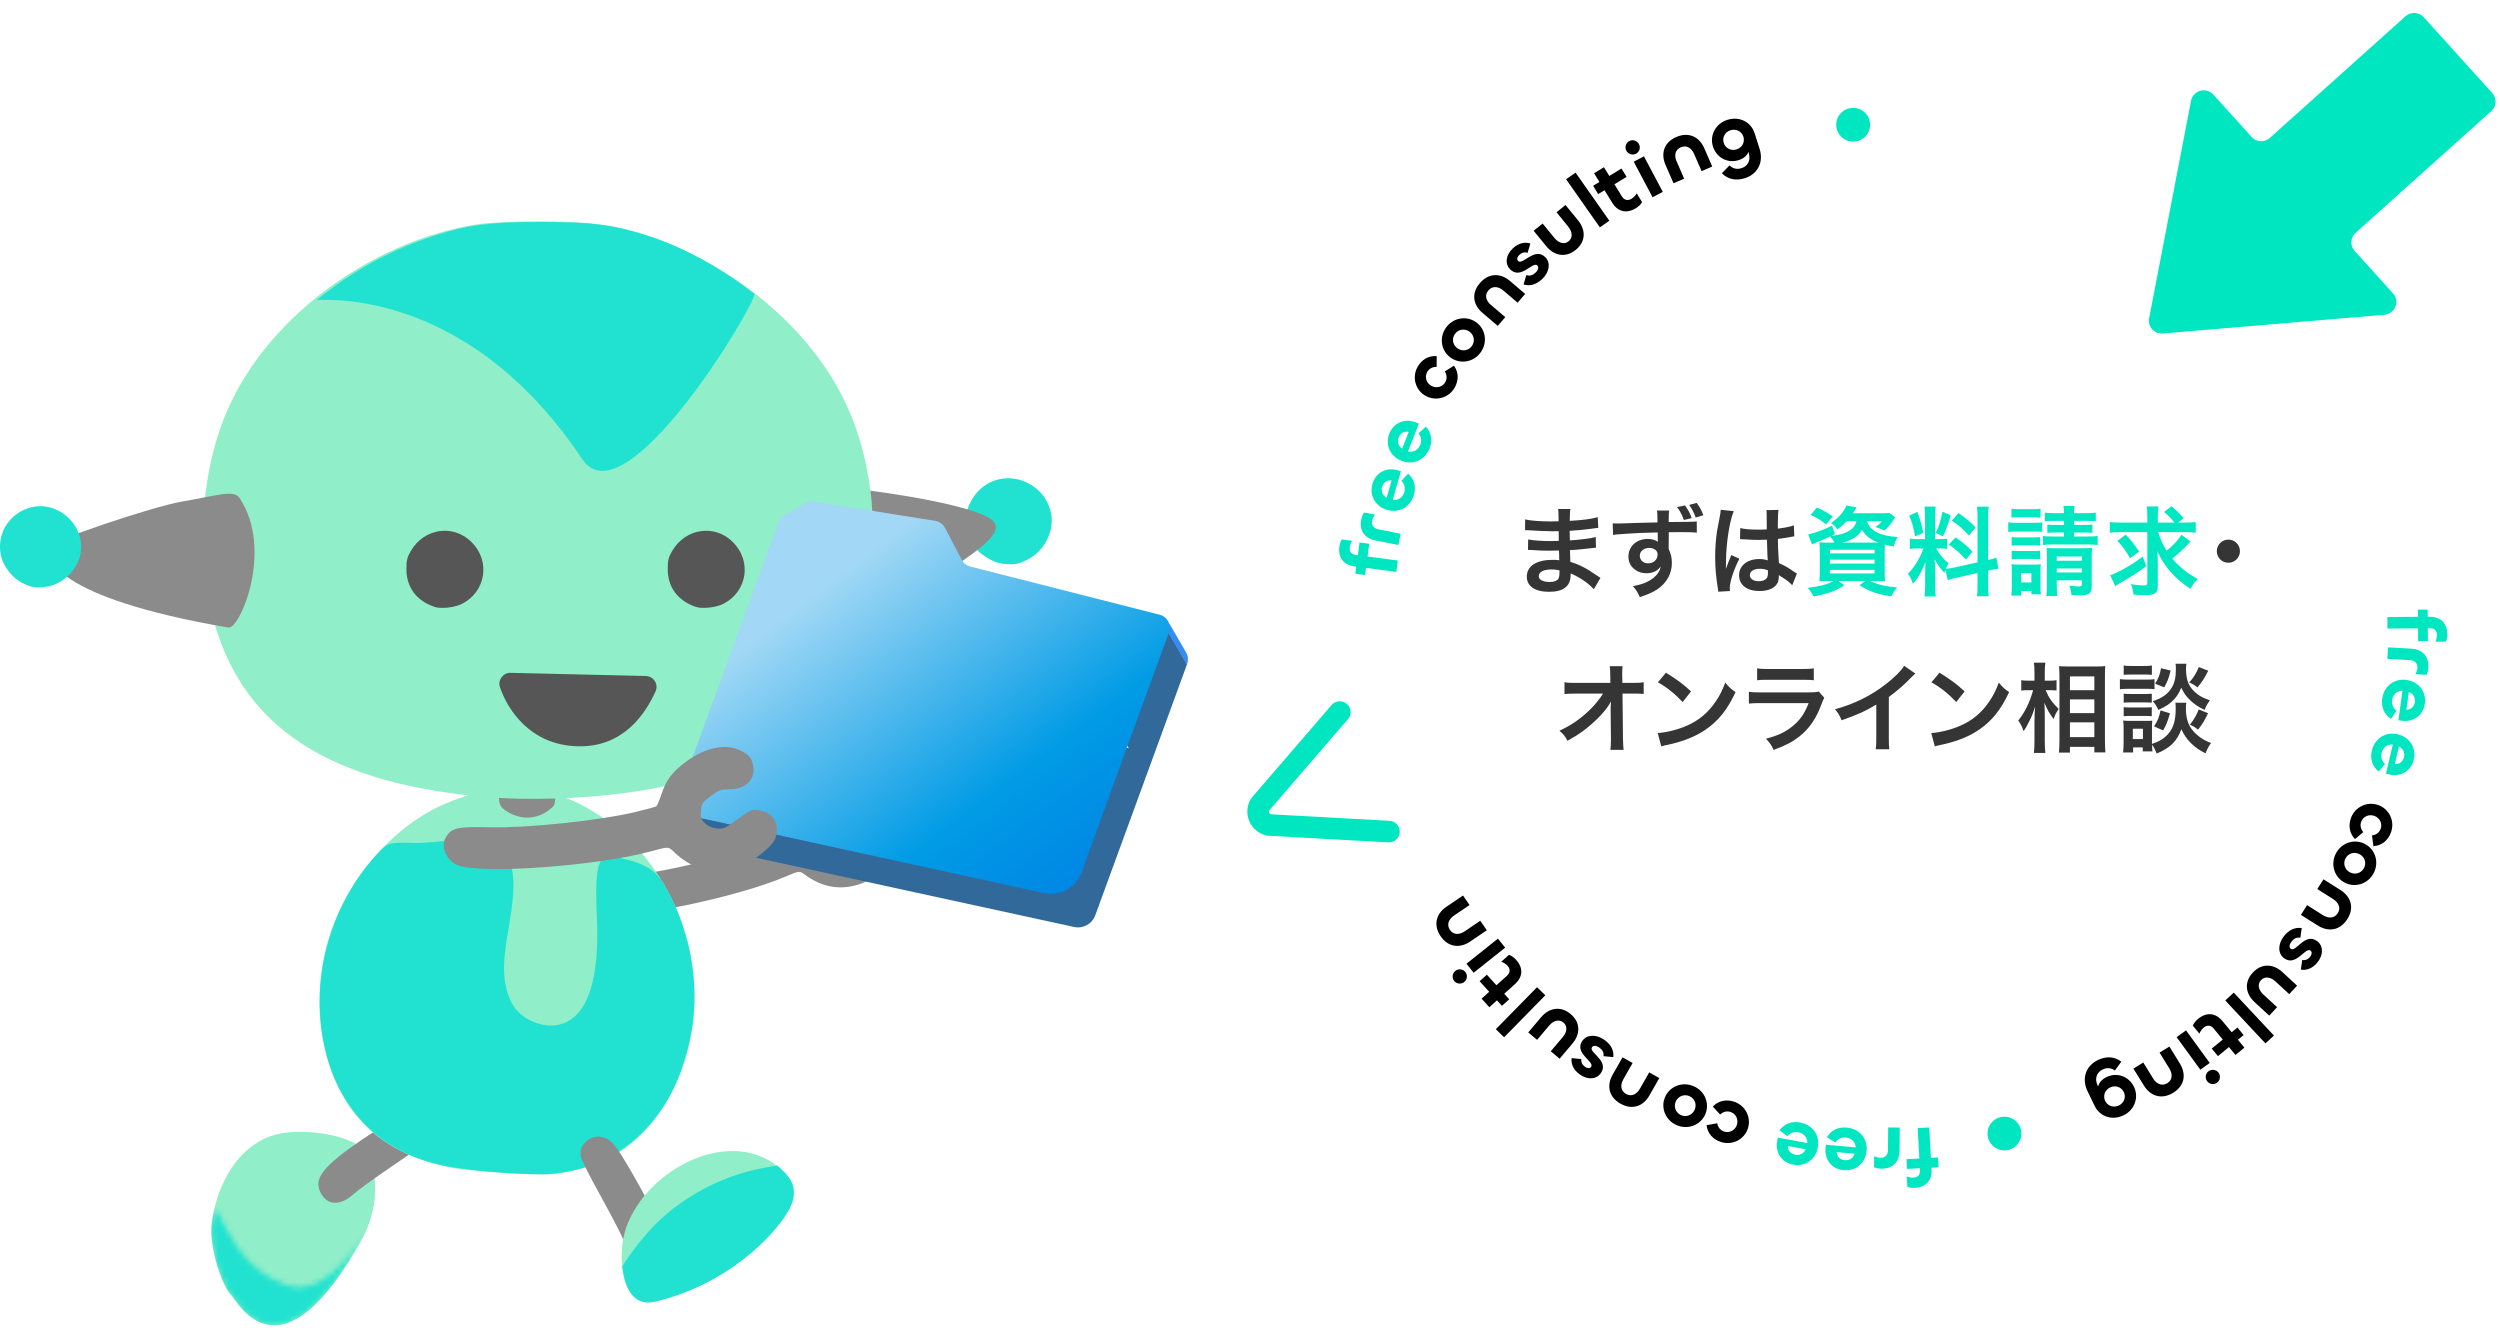
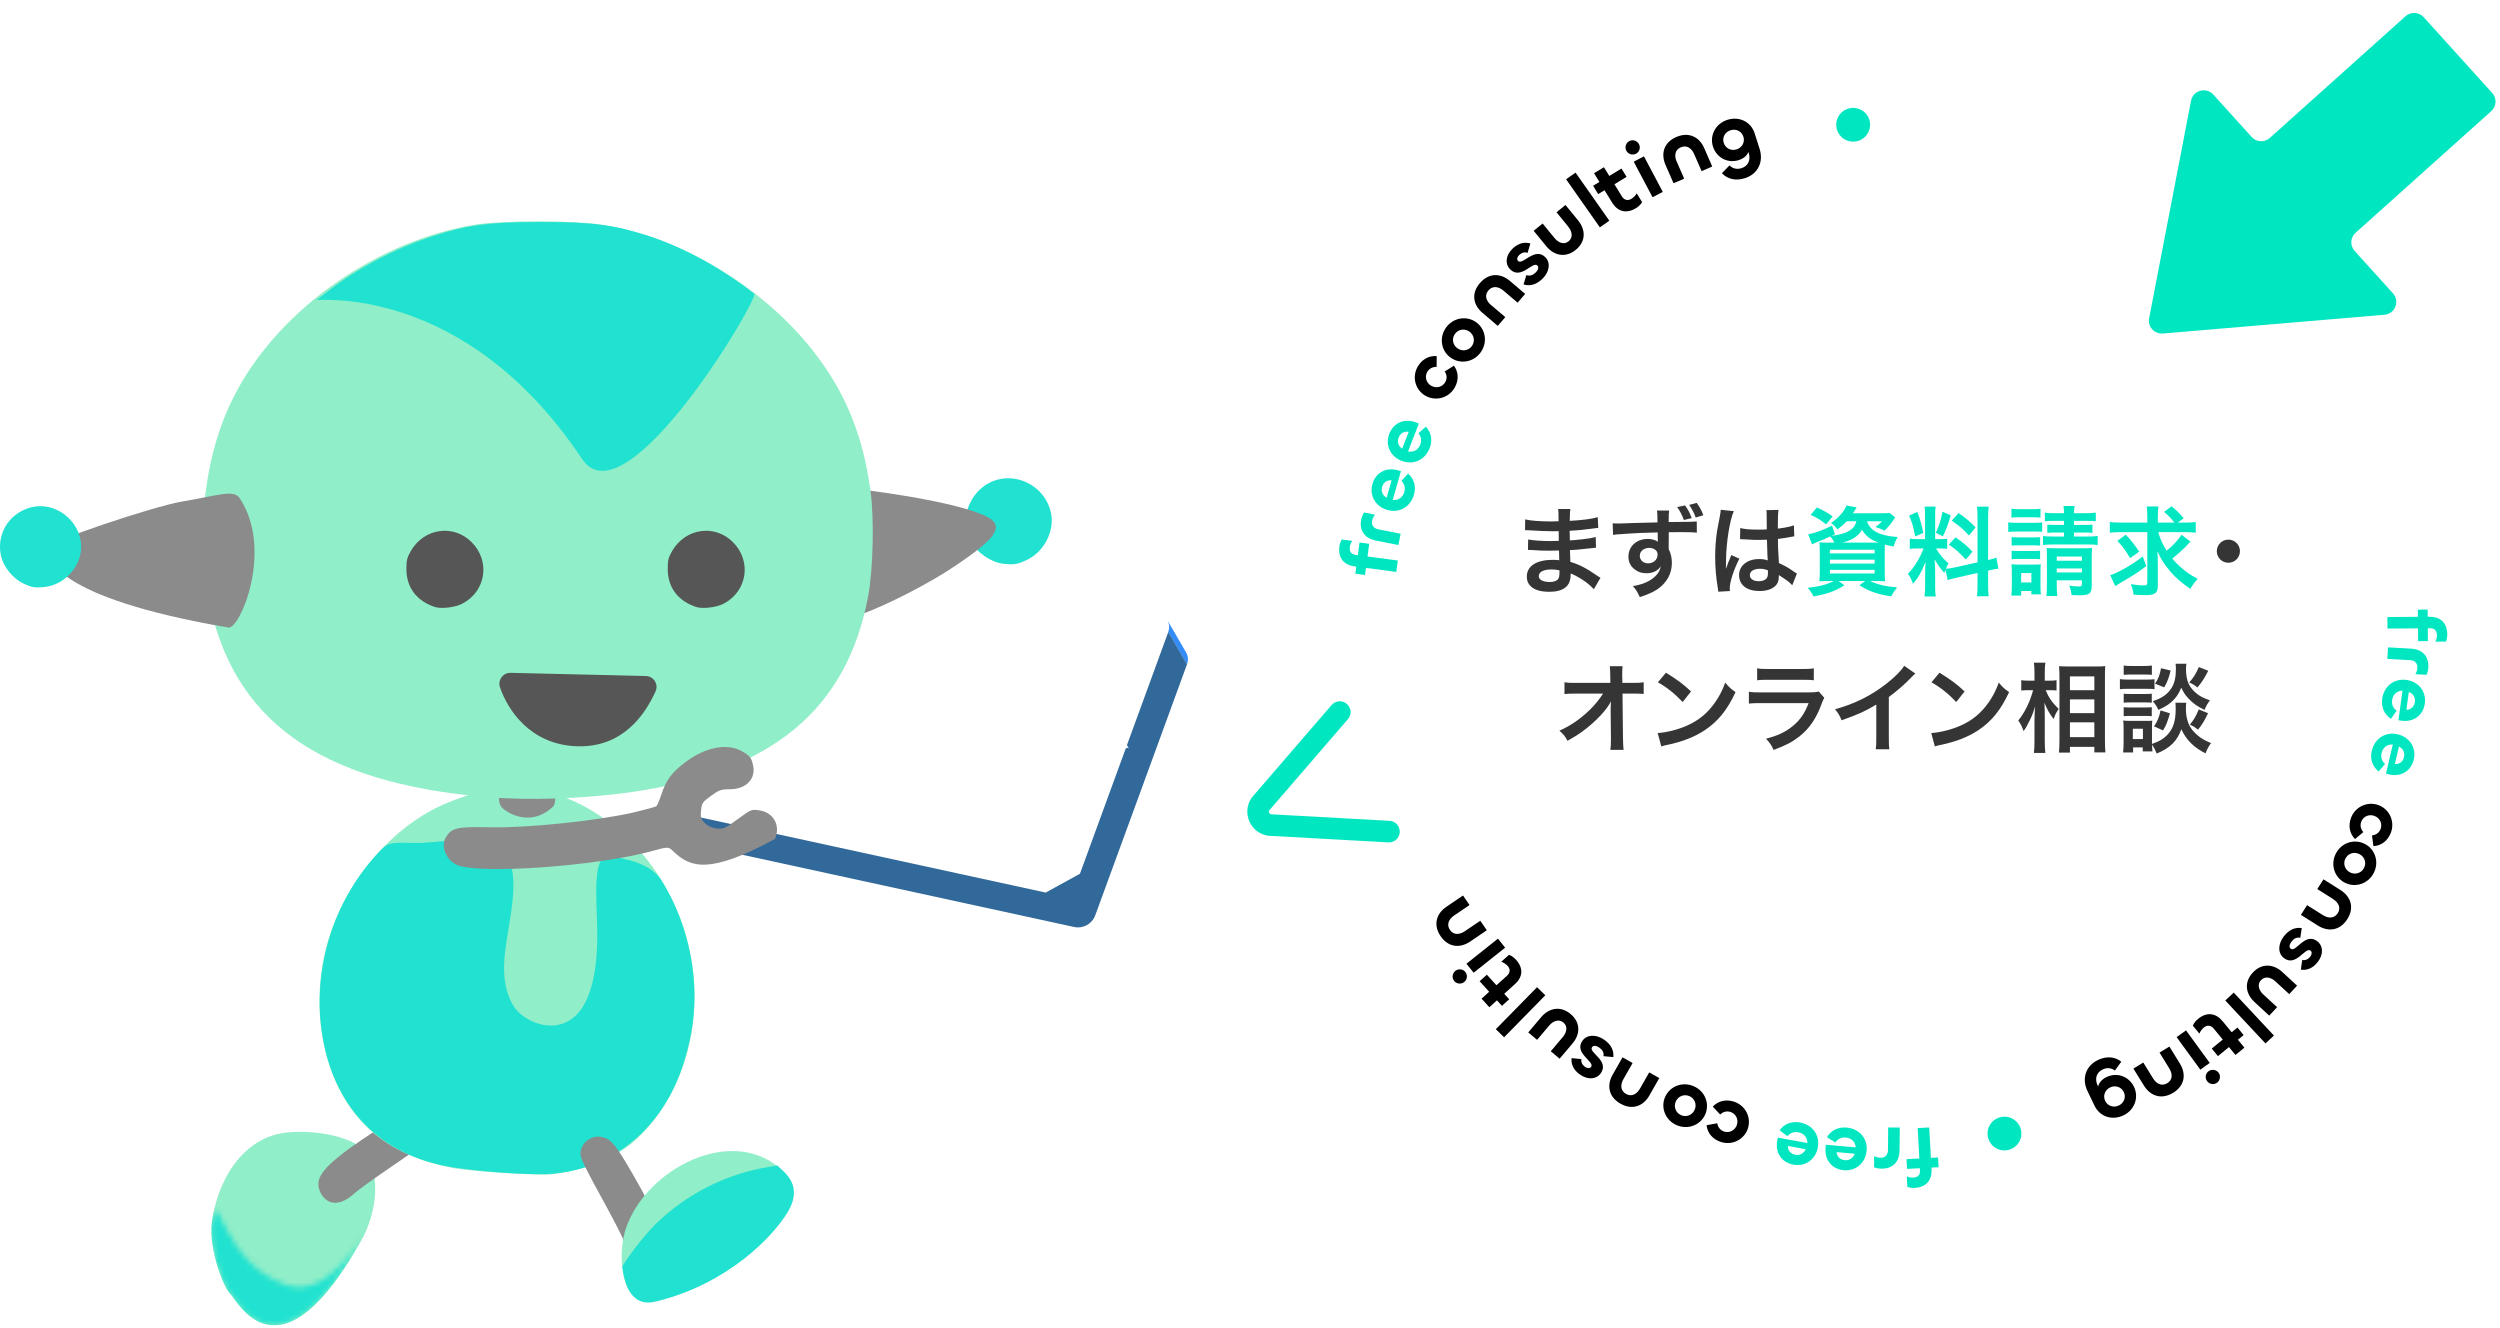
<svg xmlns="http://www.w3.org/2000/svg" width="463" height="246" viewBox="0 0 463 246" fill="none">
  <path d="M442.139 114.278L447.8 114.232L447.789 112.907L449.6 112.896L449.612 114.22H450.007C451.801 114.203 453.217 115.261 453.235 117.442C453.235 117.939 453.153 118.448 452.991 118.824L451.011 118.842C451.22 118.495 451.325 118.043 451.319 117.65C451.313 116.84 450.901 116.343 450.053 116.349H449.629L449.647 118.732L447.835 118.749L447.818 116.372L442.157 116.412L442.139 114.278Z" fill="#00E6C1" />
  <path d="M442.255 119.889L446.535 120.127C448.451 120.231 449.85 121.393 449.728 123.603C449.699 124.083 449.583 124.603 449.397 124.973L447.318 124.858C447.551 124.511 447.678 124.077 447.702 123.689C447.748 122.851 447.237 122.307 446.343 122.261L442.139 122.029L442.261 119.895L442.255 119.889Z" fill="#00E6C1" />
  <path d="M445.699 125.932C447.835 126.221 449.391 128.014 449.078 130.293C448.759 132.629 446.837 133.752 444.816 133.48L444.189 133.393L444.938 127.91C443.928 127.927 443.167 128.592 443.022 129.651C442.912 130.455 443.208 131.178 443.852 131.612L442.807 133.127C441.565 132.306 440.967 130.981 441.182 129.414C441.495 127.118 443.336 125.608 445.699 125.926V125.932ZM445.664 131.45C446.442 131.461 447.11 130.917 447.232 130.021C447.359 129.096 446.843 128.407 446.117 128.153L445.664 131.444V131.45Z" fill="#00E6C1" />
  <path d="M444.081 136.001C446.182 136.493 447.559 138.419 447.036 140.657C446.496 142.954 444.481 143.89 442.496 143.428L441.88 143.283L443.146 137.893C442.141 137.812 441.317 138.408 441.073 139.449C440.887 140.241 441.114 140.987 441.712 141.479L440.527 142.89C439.366 141.953 438.896 140.582 439.256 139.044C439.784 136.788 441.758 135.452 444.081 135.996V136.001ZM443.523 141.496C444.296 141.583 445.01 141.103 445.219 140.224C445.434 139.316 444.986 138.581 444.284 138.263L443.523 141.502V141.496Z" fill="#00E6C1" />
  <path d="M440.539 149.124C442.565 149.905 443.593 152.184 442.768 154.272C442.24 155.596 441.154 156.602 439.558 156.712L439.291 154.723C440.016 154.647 440.614 154.231 440.881 153.543C441.27 152.548 440.754 151.495 439.767 151.114C438.78 150.732 437.688 151.171 437.305 152.166C437.038 152.855 437.2 153.56 437.688 154.104L436.149 155.399C435.04 154.248 434.913 152.779 435.418 151.443C436.213 149.35 438.524 148.349 440.539 149.124Z" fill="black" />
  <path d="M437.923 156.274C439.856 157.234 440.657 159.599 439.641 161.629C438.614 163.688 436.221 164.452 434.305 163.498C432.36 162.532 431.553 160.166 432.581 158.119C433.603 156.071 435.983 155.302 437.928 156.274H437.923ZM435.246 161.577C436.192 162.046 437.336 161.71 437.83 160.727C438.323 159.744 437.894 158.645 436.947 158.171C436.001 157.696 434.863 158.026 434.369 159.009C433.876 159.993 434.3 161.109 435.24 161.577H435.246Z" fill="black" />
  <path d="M432.097 166.505L429.165 164.654L430.309 162.85L433.462 164.839C435.296 165.996 436.121 168.026 434.722 170.224C433.322 172.422 431.128 172.59 429.281 171.421L426.129 169.438L427.272 167.633L430.204 169.484C431.174 170.097 432.3 170.149 432.957 169.119C433.601 168.101 433.061 167.124 432.091 166.511L432.097 166.505Z" fill="black" />
  <path d="M426.282 171.881L426.021 173.673C425.347 173.558 424.842 173.795 424.384 174.391C423.96 174.94 423.907 175.449 424.256 175.715C425.214 176.45 426.898 172.575 429.179 174.333C430.242 175.148 430.364 176.722 429.237 178.173C428.262 179.434 427.072 179.741 426.114 179.573L426.375 177.78C426.956 177.919 427.49 177.647 427.856 177.173C428.181 176.756 428.216 176.288 427.902 176.051C426.944 175.316 425.202 179.145 422.978 177.433C421.782 176.513 421.91 174.772 422.955 173.425C423.902 172.199 425.022 171.69 426.288 171.881H426.282Z" fill="black" />
  <path d="M419.18 184.186L421.717 186.529L420.26 188.096L417.537 185.58C415.928 184.1 415.516 181.954 417.223 180.12C418.919 178.299 421.096 178.547 422.698 180.028L425.421 182.544L423.964 184.111L421.415 181.763C420.573 180.988 419.488 180.722 418.733 181.526C417.984 182.33 418.326 183.406 419.174 184.192L419.18 184.186Z" fill="black" />
  <path d="M419.563 193.241L412.119 185.288L413.687 183.83L421.13 191.783L419.563 193.241Z" fill="black" />
  <path d="M411.59 189.09L413.309 191.166L414.372 190.299L415.521 191.692L414.459 192.56L415.666 194.023L414.012 195.382L412.804 193.919L410.766 195.591L409.616 194.197L411.654 192.525L409.976 190.489C409.448 189.853 408.757 189.795 408.153 190.293C407.816 190.57 407.468 191.027 407.335 191.432L406.115 189.957C406.255 189.535 406.678 189.032 407.085 188.696C408.751 187.332 410.406 187.655 411.596 189.096L411.59 189.09Z" fill="black" />
  <path d="M407.503 198.106L403.113 192.079L404.849 190.824L409.239 196.851L407.503 198.106ZM410.888 198.673C411.312 199.257 411.178 200.095 410.592 200.523C410.005 200.946 409.175 200.807 408.751 200.223C408.316 199.627 408.449 198.806 409.036 198.383C409.622 197.961 410.458 198.083 410.893 198.678L410.888 198.673Z" fill="black" />
  <path d="M401.762 197.881L399.944 194.938L401.773 193.821L403.724 196.985C404.862 198.83 404.705 201.01 402.482 202.375C400.258 203.74 398.214 202.925 397.065 201.068L395.108 197.905L396.937 196.783L398.754 199.726C399.358 200.698 400.345 201.242 401.384 200.606C402.412 199.975 402.36 198.859 401.762 197.887V197.881Z" fill="black" />
  <path d="M392.861 196.63L391.676 198.267C391.096 197.827 390.318 197.631 389.406 198.07C388.262 198.62 387.873 199.788 388.512 201.101L388.57 201.222C388.715 200.586 389.197 199.921 390.149 199.464C392.042 198.556 394.254 199.296 395.218 201.292C396.153 203.229 395.34 205.572 393.273 206.561C391.165 207.567 388.889 206.809 387.914 204.791L386.608 202.078C385.458 199.695 386.34 197.364 388.529 196.318C390.109 195.56 391.653 195.67 392.867 196.624L392.861 196.63ZM389.882 203.894C390.347 204.854 391.45 205.196 392.414 204.733C393.366 204.276 393.79 203.206 393.325 202.246C392.861 201.286 391.752 200.933 390.8 201.39C389.836 201.853 389.418 202.934 389.882 203.9V203.894Z" fill="black" />
  <path d="M371.905 212.981C370.21 213.357 368.543 212.299 368.166 210.61C367.789 208.927 368.851 207.261 370.547 206.885C372.236 206.509 373.908 207.568 374.286 209.256C374.663 210.957 373.583 212.605 371.905 212.981Z" fill="#00E6C1" />
  <path d="M357.295 208.807L357.603 214.435L358.927 214.366L359.025 216.17L357.702 216.24L357.725 216.633C357.824 218.42 356.831 219.872 354.642 219.993C354.142 220.022 353.626 219.958 353.243 219.814L353.132 217.847C353.492 218.038 353.951 218.119 354.34 218.096C355.153 218.05 355.629 217.622 355.582 216.777L355.559 216.355L353.179 216.482L353.08 214.678L355.46 214.551L355.153 208.923L357.295 208.807Z" fill="#00E6C1" />
  <path d="M351.837 208.831L351.796 213.099C351.779 215.008 350.682 216.459 348.464 216.436C347.982 216.436 347.453 216.338 347.076 216.17L347.093 214.094C347.453 214.308 347.889 214.418 348.284 214.418C349.131 214.423 349.648 213.891 349.654 213.001L349.689 208.807L351.831 208.825L351.837 208.831Z" fill="#00E6C1" />
  <path d="M345.688 213.153C345.496 215.293 343.777 216.924 341.478 216.722C339.121 216.514 337.907 214.657 338.087 212.633L338.146 212.002L343.679 212.494C343.615 211.494 342.907 210.765 341.838 210.672C341.025 210.603 340.317 210.932 339.911 211.586L338.349 210.614C339.115 209.336 340.416 208.683 341.995 208.827C344.312 209.03 345.908 210.788 345.699 213.153H345.688ZM340.149 213.373C340.172 214.142 340.752 214.784 341.652 214.865C342.587 214.946 343.255 214.403 343.47 213.668L340.149 213.373Z" fill="#00E6C1" />
  <path d="M336.661 212.536C336.272 214.653 334.402 216.11 332.132 215.694C329.804 215.266 328.77 213.305 329.136 211.304L329.252 210.685L334.716 211.691C334.745 210.691 334.112 209.898 333.055 209.702C332.254 209.557 331.516 209.817 331.046 210.436L329.577 209.326C330.46 208.129 331.818 207.596 333.374 207.886C335.662 208.308 337.09 210.205 336.655 212.541L336.661 212.536ZM331.127 212.235C331.075 213.004 331.592 213.698 332.486 213.86C333.403 214.028 334.123 213.548 334.408 212.836L331.127 212.235Z" fill="#00E6C1" />
  <path d="M323.702 209.014C323.017 211.067 320.776 212.195 318.651 211.472C317.298 211.009 316.241 209.974 316.055 208.389L318.035 208.03C318.146 208.747 318.593 209.326 319.289 209.557C320.305 209.893 321.339 209.332 321.67 208.337C322.001 207.336 321.513 206.272 320.497 205.937C319.794 205.705 319.092 205.902 318.575 206.411L317.205 204.942C318.308 203.785 319.771 203.588 321.136 204.028C323.272 204.722 324.381 206.972 323.702 209.014Z" fill="black" />
  <path d="M315.801 206.406C314.93 208.372 312.596 209.286 310.505 208.372C308.392 207.441 307.515 205.105 308.38 203.15C309.257 201.166 311.591 200.252 313.693 201.177C315.795 202.097 316.677 204.428 315.801 206.412V206.406ZM310.355 203.994C309.925 204.96 310.32 206.082 311.33 206.527C312.34 206.973 313.426 206.493 313.85 205.532C314.274 204.567 313.896 203.45 312.886 203.005C311.876 202.56 310.778 203.034 310.355 203.994Z" fill="black" />
  <path d="M303.723 201.615L305.435 198.607L307.299 199.66L305.459 202.893C304.385 204.778 302.387 205.686 300.117 204.402C297.847 203.118 297.574 200.944 298.654 199.047L300.494 195.819L302.358 196.872L300.645 199.88C300.076 200.874 300.082 201.996 301.145 202.598C302.196 203.194 303.154 202.609 303.717 201.615H303.723Z" fill="black" />
  <path d="M298.783 195.777L296.972 195.603C297.059 194.927 296.797 194.435 296.176 194.007C295.607 193.614 295.09 193.585 294.841 193.943C294.15 194.932 298.115 196.419 296.461 198.773C295.694 199.872 294.121 200.063 292.611 199.01C291.299 198.096 290.939 196.934 291.061 195.968L292.872 196.141C292.762 196.72 293.058 197.24 293.552 197.587C293.987 197.888 294.452 197.899 294.678 197.587C295.369 196.598 291.45 195.048 293.058 192.758C293.923 191.526 295.677 191.572 297.076 192.544C298.353 193.429 298.917 194.516 298.783 195.783V195.777Z" fill="black" />
  <path d="M286.894 189.948L284.671 192.58L283.033 191.203L285.425 188.375C286.836 186.709 288.967 186.194 290.883 187.802C292.788 189.399 292.642 191.579 291.232 193.245L288.839 196.073L287.202 194.697L289.437 192.053C290.175 191.18 290.39 190.087 289.548 189.375C288.706 188.67 287.649 189.057 286.9 189.942L286.894 189.948Z" fill="black" />
  <path d="M277.029 190.605L284.659 182.831L286.191 184.324L278.562 192.103L277.029 190.611V190.605Z" fill="black" />
  <path d="M280.582 182.245L278.579 184.049L279.503 185.067L278.161 186.276L277.238 185.264L275.827 186.536L274.387 184.951L275.798 183.679L274.027 181.724L275.369 180.515L277.139 182.47L279.096 180.706C279.712 180.151 279.735 179.463 279.212 178.879C278.916 178.555 278.44 178.231 278.034 178.115L279.456 176.837C279.892 176.953 280.414 177.352 280.768 177.745C282.214 179.341 281.97 181.001 280.582 182.25V182.245Z" fill="black" />
  <path d="M271.171 181.873C270.608 182.324 269.754 182.232 269.307 181.665C268.854 181.098 268.959 180.265 269.522 179.814C270.102 179.357 270.927 179.444 271.38 180.011C271.833 180.572 271.751 181.411 271.171 181.868V181.873ZM271.583 178.484L277.418 173.84L278.754 175.505L272.918 180.15L271.583 178.484Z" fill="black" />
  <path d="M271.28 172.469L274.148 170.52L275.356 172.284L272.273 174.378C270.479 175.598 268.284 175.541 266.809 173.389C265.34 171.243 266.06 169.167 267.866 167.941L270.949 165.847L272.157 167.611L269.289 169.56C268.342 170.202 267.843 171.214 268.534 172.221C269.213 173.216 270.328 173.111 271.28 172.469Z" fill="black" />
  <path d="M258.584 105.923L252.976 105.177L252.801 106.49L251.007 106.253L251.181 104.94L250.792 104.888C249.01 104.65 247.762 103.407 248.052 101.244C248.116 100.752 248.278 100.255 248.493 99.908L250.456 100.168C250.2 100.48 250.038 100.914 249.985 101.302C249.875 102.106 250.218 102.649 251.054 102.765L251.472 102.823L251.785 100.469L253.579 100.706L253.266 103.06L258.875 103.806L258.59 105.923H258.584Z" fill="#00E6C1" />
  <path d="M258.975 100.939L254.772 100.106C252.89 99.73 251.665 98.388 252.101 96.22C252.194 95.745 252.385 95.248 252.623 94.912L254.667 95.317C254.388 95.63 254.203 96.04 254.121 96.422C253.953 97.249 254.388 97.856 255.265 98.03L259.399 98.851L258.981 100.945L258.975 100.939Z" fill="#00E6C1" />
  <path d="M256.908 94.434C254.83 93.85 253.547 91.86 254.174 89.645C254.818 87.372 256.879 86.533 258.842 87.083L259.451 87.256L257.936 92.583C258.935 92.71 259.782 92.149 260.079 91.125C260.299 90.345 260.108 89.587 259.533 89.066L260.781 87.713C261.896 88.702 262.302 90.096 261.867 91.617C261.234 93.844 259.202 95.087 256.908 94.439V94.434ZM257.721 88.974C256.955 88.852 256.217 89.298 255.968 90.165C255.712 91.062 256.125 91.82 256.81 92.166L257.721 88.968V88.974Z" fill="#00E6C1" />
  <path d="M259.564 85.35C257.555 84.569 256.463 82.47 257.299 80.324C258.159 78.126 260.289 77.484 262.188 78.219L262.78 78.444L260.766 83.598C261.747 83.817 262.647 83.343 263.036 82.348C263.332 81.591 263.21 80.822 262.693 80.249L264.063 79.023C265.079 80.11 265.347 81.539 264.772 83.008C263.93 85.165 261.787 86.206 259.569 85.344L259.564 85.35ZM260.893 79.994C260.144 79.804 259.366 80.174 259.035 81.018C258.699 81.886 259.035 82.678 259.68 83.094L260.887 80L260.893 79.994Z" fill="#00E6C1" />
  <path d="M264.029 73.318C262.131 72.26 261.44 69.86 262.555 67.91C263.269 66.673 264.482 65.834 266.079 65.95L266.062 67.951C265.33 67.922 264.68 68.252 264.32 68.894C263.797 69.825 264.157 70.941 265.08 71.456C266.003 71.971 267.141 71.693 267.67 70.762C268.03 70.12 267.972 69.397 267.565 68.79L269.272 67.725C270.207 69.021 270.12 70.49 269.435 71.745C268.349 73.706 265.922 74.365 264.035 73.318H264.029Z" fill="black" />
  <path d="M268.703 66.272C266.926 65.046 266.467 62.593 267.768 60.725C269.08 58.834 271.553 58.418 273.318 59.632C275.107 60.864 275.565 63.322 274.259 65.202C272.953 67.082 270.491 67.504 268.708 66.272H268.703ZM272.111 61.396C271.24 60.795 270.061 60.968 269.434 61.871C268.807 62.773 269.074 63.924 269.939 64.525C270.81 65.127 271.983 64.965 272.61 64.063C273.237 63.16 272.982 61.998 272.111 61.396Z" fill="black" />
  <path d="M276.137 56.485L278.779 58.729L277.385 60.354L274.552 57.943C272.897 56.537 272.374 54.414 274.07 52.436C275.765 50.458 277.96 50.603 279.626 52.02L282.46 54.432L281.066 56.057L278.424 53.813C277.553 53.073 276.445 52.859 275.649 53.79C274.865 54.704 275.26 55.751 276.131 56.491L276.137 56.485Z" fill="black" />
  <path d="M282.16 52.686L282.677 50.951C283.327 51.159 283.861 50.997 284.401 50.471C284.901 49.991 285.023 49.487 284.715 49.175C283.873 48.313 281.655 51.911 279.646 49.852C278.711 48.892 278.816 47.319 280.134 46.04C281.278 44.93 282.497 44.797 283.426 45.097L282.909 46.833C282.358 46.613 281.789 46.809 281.353 47.226C280.976 47.59 280.871 48.047 281.144 48.331C281.986 49.192 284.256 45.653 286.213 47.654C287.264 48.73 286.892 50.436 285.667 51.622C284.552 52.703 283.374 53.05 282.154 52.68L282.16 52.686Z" fill="black" />
  <path d="M290.45 41.985L288.267 39.313L289.927 37.965L292.273 40.834C293.655 42.523 293.765 44.709 291.82 46.282C289.887 47.849 287.767 47.3 286.38 45.611L284.034 42.742L285.695 41.395L287.889 44.078C288.615 44.963 289.654 45.38 290.508 44.686C291.361 43.992 291.176 42.881 290.438 41.985H290.45Z" fill="black" />
  <path d="M291.791 31.971L298.05 40.877L296.291 42.104L290.038 33.197L291.791 31.971Z" fill="black" />
  <path d="M298.571 37.53L297.161 35.234L295.988 35.945L295.041 34.407L296.214 33.696L295.221 32.082L297.05 30.971L298.043 32.585L300.296 31.214L301.242 32.753L298.989 34.124L300.366 36.368C300.801 37.073 301.475 37.224 302.148 36.819C302.52 36.593 302.926 36.188 303.118 35.807L304.116 37.438C303.919 37.837 303.431 38.282 302.978 38.554C301.138 39.676 299.547 39.127 298.571 37.536V37.53Z" fill="black" />
  <path d="M301.195 27.911C300.858 27.275 301.108 26.46 301.753 26.124C302.391 25.789 303.193 26.043 303.535 26.685C303.878 27.339 303.634 28.131 302.995 28.467C302.356 28.802 301.544 28.565 301.201 27.911H301.195ZM304.458 28.952L307.948 35.534L306.055 36.529L302.565 29.947L304.458 28.952Z" fill="black" />
  <path d="M310.525 29.92L311.907 33.09L309.939 33.94L308.452 30.533C307.587 28.544 308.057 26.41 310.45 25.374C312.842 24.339 314.752 25.432 315.623 27.433L317.103 30.84L315.135 31.69L313.753 28.521C313.295 27.474 312.395 26.797 311.274 27.283C310.165 27.763 310.061 28.873 310.513 29.92H310.525Z" fill="black" />
  <path d="M318.893 32.083L320.304 30.631C320.815 31.146 321.558 31.452 322.527 31.146C323.735 30.764 324.287 29.659 323.851 28.271L323.811 28.144C323.578 28.751 323.004 29.341 321.993 29.659C319.99 30.29 317.906 29.243 317.238 27.132C316.588 25.084 317.726 22.881 319.915 22.192C322.144 21.493 324.292 22.568 324.966 24.703L325.878 27.571C326.679 30.099 325.465 32.273 323.149 33.002C321.476 33.529 319.967 33.199 318.899 32.083H318.893ZM322.876 25.316C322.556 24.298 321.511 23.806 320.489 24.124C319.479 24.442 318.91 25.443 319.235 26.461C319.555 27.479 320.606 27.988 321.61 27.67C322.632 27.352 323.195 26.334 322.876 25.316Z" fill="black" />
  <path d="M342.966 19.991C344.697 19.858 346.2 21.142 346.334 22.866C346.467 24.589 345.178 26.087 343.448 26.22C341.718 26.353 340.214 25.069 340.081 23.346C339.947 21.61 341.248 20.118 342.966 19.991Z" fill="#00E6C1" />
  <path d="M398.017 58.947L405.782 18.659C406.151 16.727 408.582 16.054 409.906 17.513L417.003 25.366C417.887 26.344 419.395 26.423 420.378 25.541L445.5 3.012C446.483 2.131 447.99 2.209 448.875 3.188L461.557 17.221C462.442 18.2 462.362 19.701 461.38 20.583L436.257 43.112C435.274 43.993 435.195 45.495 436.079 46.474L443.176 54.326C444.494 55.785 443.568 58.123 441.6 58.292L400.566 61.767C398.989 61.899 397.72 60.495 398.017 58.947Z" fill="#00E6C1" />
  <path d="M248.126 131.878L233.419 148.929C232.426 150.433 233.286 152.451 235.062 152.787L257.23 154.013" stroke="#00E6C1" stroke-width="4" stroke-linecap="round" stroke-linejoin="round" />
  <path d="M296.408 107.011L295.184 109.117C294.392 108.235 293.15 107.317 291.854 106.651C291.458 106.435 291.314 106.381 290.882 106.201C290.882 106.291 290.882 106.363 290.882 106.399C290.882 107.533 290.558 108.307 289.874 108.829C289.19 109.351 288.218 109.603 286.904 109.603C284.276 109.603 282.764 108.577 282.764 106.795C282.764 104.833 284.546 103.681 287.57 103.681C288.002 103.681 288.308 103.699 288.776 103.753C288.776 103.537 288.776 103.537 288.758 103.321C288.758 103.231 288.758 103.105 288.758 102.925C288.74 102.673 288.74 102.673 288.722 101.953C287.858 101.971 287.3 101.989 286.922 101.989C285.824 101.989 285.158 101.971 283.664 101.863C283.43 101.845 283.25 101.845 282.98 101.845L283.016 99.901C283.79 100.081 285.5 100.207 287.21 100.207C287.57 100.207 288.182 100.189 288.686 100.171C288.686 100.009 288.686 99.397 288.668 98.371C288.092 98.389 287.804 98.389 287.534 98.389C286.652 98.389 284.33 98.299 283.124 98.209C282.926 98.191 282.782 98.191 282.728 98.191C282.656 98.191 282.566 98.191 282.44 98.191L282.458 96.193C283.376 96.427 285.23 96.571 287.3 96.571C287.588 96.571 288.2 96.553 288.65 96.535C288.632 94.735 288.632 94.717 288.56 94.267H290.846C290.756 94.753 290.738 94.987 290.72 96.463C293.168 96.319 294.734 96.121 295.904 95.779L295.994 97.777C295.598 97.795 295.598 97.795 294.572 97.939C292.988 98.155 292.286 98.209 290.702 98.299C290.72 98.749 290.72 98.965 290.738 100.081C291.638 100.027 291.638 100.027 293.294 99.847C294.428 99.703 294.716 99.667 295.526 99.451L295.58 101.431C295.274 101.449 294.824 101.503 294.41 101.557C294.14 101.593 293.33 101.683 291.98 101.809C291.728 101.827 291.458 101.845 290.756 101.881C290.81 103.627 290.81 103.627 290.828 104.059C292.412 104.527 293.816 105.229 295.76 106.597C296.066 106.795 296.156 106.867 296.408 107.011ZM288.812 105.625C288.218 105.499 287.858 105.463 287.318 105.463C285.86 105.463 284.978 105.931 284.978 106.705C284.978 107.371 285.752 107.785 287.03 107.785C287.786 107.785 288.344 107.569 288.596 107.209C288.74 106.975 288.812 106.597 288.812 106.057C288.812 105.985 288.812 105.625 288.812 105.625ZM309.055 99.739L309.037 101.305C309.037 101.359 309.055 101.521 309.055 101.719C309.451 102.547 309.631 103.285 309.631 104.257C309.631 106.237 308.695 107.929 306.949 109.135C306.193 109.639 305.365 110.017 303.691 110.593C303.187 109.495 303.007 109.225 302.413 108.559C303.889 108.271 304.627 108.019 305.473 107.533C306.697 106.813 307.417 105.913 307.561 104.887C307.039 105.715 306.103 106.165 304.915 106.165C304.087 106.165 303.439 105.967 302.827 105.517C301.981 104.905 301.585 104.113 301.585 103.087C301.585 101.179 303.079 99.811 305.167 99.811C305.941 99.811 306.625 100.009 307.039 100.351C307.021 100.279 307.021 100.279 307.021 100.135C307.003 100.099 307.003 99.109 307.003 98.605C304.429 98.677 302.737 98.731 301.945 98.803C299.227 98.983 299.227 98.983 298.741 99.073L298.669 96.913C299.065 96.949 299.227 96.949 299.551 96.949C300.001 96.949 300.289 96.949 302.611 96.859C303.781 96.823 303.961 96.823 305.437 96.787C306.031 96.769 306.031 96.769 306.967 96.751C306.949 95.041 306.949 95.023 306.859 94.555H309.127C309.055 95.095 309.055 95.131 309.037 96.679C312.169 96.661 313.573 96.643 314.239 96.571L314.257 98.641C313.591 98.569 312.727 98.551 311.233 98.551C310.801 98.551 310.477 98.551 309.055 98.569V99.739ZM305.437 101.467C304.447 101.467 303.691 102.097 303.691 102.907C303.691 103.735 304.321 104.329 305.221 104.329C306.247 104.329 306.985 103.645 306.985 102.709C306.985 102.367 306.877 102.097 306.643 101.899C306.337 101.629 305.905 101.467 305.437 101.467ZM310.603 93.907L312.061 93.601C312.691 94.483 312.943 94.969 313.303 95.959L311.845 96.301C311.557 95.455 311.161 94.681 310.603 93.907ZM315.463 95.419L314.041 95.851C313.771 95.041 313.393 94.321 312.835 93.511L314.221 93.133C314.833 93.961 315.103 94.483 315.463 95.419ZM322.256 99.865L322.292 97.795C323.138 98.011 324.074 98.083 325.55 98.083C326.18 98.083 326.576 98.083 327.206 98.047C327.206 96.985 327.188 96.085 327.188 95.347C327.188 94.951 327.17 94.681 327.134 94.483L329.384 94.429C329.294 94.933 329.258 95.797 329.258 97.075C329.258 97.273 329.258 97.543 329.258 97.903C330.194 97.795 330.986 97.651 331.688 97.471C331.796 97.435 331.796 97.435 332.084 97.327L332.228 97.291L332.3 99.325C332.12 99.343 332.102 99.343 331.778 99.415C331.166 99.541 330.23 99.703 329.276 99.811C329.276 99.973 329.276 99.973 329.276 100.207C329.276 101.215 329.276 101.251 329.456 104.275C330.752 104.887 331.202 105.139 332.282 105.913C332.516 106.075 332.606 106.129 332.786 106.219L331.922 108.397C331.616 108.037 331.076 107.569 330.572 107.245C329.96 106.849 329.546 106.579 329.438 106.507C329.438 106.615 329.438 106.651 329.438 106.759C329.438 107.155 329.384 107.515 329.294 107.767C328.88 108.829 327.62 109.459 325.874 109.459C323.516 109.459 322.076 108.343 322.076 106.507C322.076 104.761 323.606 103.537 325.784 103.537C326.45 103.537 326.9 103.609 327.386 103.789C327.332 103.339 327.314 102.457 327.242 99.955C326.522 99.973 326.09 99.991 325.622 99.991C324.956 99.991 324.236 99.973 323.39 99.901C323.138 99.901 322.94 99.883 322.85 99.883C322.688 99.865 322.58 99.865 322.544 99.865C322.454 99.847 322.4 99.847 322.364 99.847C322.346 99.847 322.31 99.847 322.256 99.865ZM327.422 105.625C326.828 105.409 326.486 105.337 325.946 105.337C324.794 105.337 324.074 105.787 324.074 106.525C324.074 107.191 324.722 107.641 325.73 107.641C326.396 107.641 326.918 107.443 327.188 107.083C327.35 106.867 327.422 106.597 327.422 106.111C327.422 105.913 327.422 105.625 327.422 105.625ZM320.384 109.459L318.224 109.585C318.206 109.405 318.206 109.297 318.134 108.883C317.792 106.777 317.648 105.049 317.648 103.159C317.648 101.539 317.756 99.955 317.99 98.389C318.08 97.849 318.08 97.849 318.476 95.815C318.602 95.185 318.674 94.663 318.674 94.483C318.674 94.465 318.674 94.447 318.674 94.411L321.104 94.663C320.366 96.229 319.682 100.567 319.664 103.699C319.646 104.347 319.646 104.347 319.646 104.635C319.646 104.761 319.646 104.761 319.646 104.923C319.646 105.067 319.646 105.103 319.628 105.301H319.646C319.736 105.103 319.736 105.103 319.862 104.779C319.898 104.653 319.988 104.455 320.078 104.167C320.24 103.789 320.24 103.789 320.42 103.357C320.456 103.303 320.474 103.249 320.636 102.799L322.13 103.465C321.068 105.553 320.348 107.785 320.348 108.973C320.348 109.099 320.348 109.117 320.384 109.459ZM412.696 99.937C413.884 99.937 414.838 100.891 414.838 102.079C414.838 103.267 413.884 104.221 412.696 104.221C411.508 104.221 410.554 103.267 410.554 102.079C410.554 100.891 411.508 99.937 412.696 99.937ZM298.291 131.439V131.187C298.291 131.097 298.327 130.179 298.345 129.891C297.967 130.665 297.409 131.421 296.509 132.411C295.519 133.491 294.205 134.643 292.963 135.543C292.261 136.047 291.667 136.425 290.299 137.199C289.867 136.353 289.597 136.029 288.805 135.327C290.947 134.355 292.675 133.167 294.475 131.421C295.393 130.521 296.293 129.405 296.887 128.451H291.955C290.605 128.469 290.389 128.469 289.741 128.541V126.345C290.425 126.471 290.731 126.471 292.009 126.471H298.237L298.219 125.031C298.201 124.059 298.201 124.059 298.129 123.375H300.505C300.451 123.843 300.433 124.167 300.433 124.905V125.013L300.469 126.471H302.287C303.493 126.471 303.781 126.453 304.411 126.345V128.523C303.871 128.469 303.457 128.451 302.341 128.451H300.487L300.577 136.803C300.595 137.685 300.631 138.369 300.685 138.873H298.237C298.309 138.369 298.345 137.883 298.345 137.145C298.345 137.037 298.345 136.947 298.345 136.821L298.291 131.439ZM307.042 126.363L308.536 124.581C310.678 125.913 311.794 126.741 313.18 128.055L311.632 130.017C310.192 128.487 308.716 127.299 307.042 126.363ZM307.672 138.243L307.006 135.759C308.554 135.669 310.696 135.147 312.334 134.427C314.584 133.455 316.258 132.069 317.68 130.017C318.472 128.865 318.976 127.875 319.516 126.417C320.218 127.263 320.506 127.533 321.424 128.181C319.894 131.475 318.184 133.599 315.718 135.237C313.882 136.461 311.65 137.343 308.86 137.937C308.14 138.081 308.086 138.099 307.672 138.243ZM325.422 125.985V123.771C326.016 123.879 326.394 123.897 327.528 123.897H333.81C334.944 123.897 335.322 123.879 335.916 123.771V125.985C335.358 125.913 335.016 125.895 333.846 125.895H327.492C326.322 125.895 325.98 125.913 325.422 125.985ZM336.834 128.073L337.86 129.225C337.68 129.549 337.572 129.801 337.356 130.359C336.42 133.005 335.052 135.003 333.18 136.443C331.902 137.433 330.732 138.045 328.464 138.891C328.068 137.991 327.852 137.685 327.06 136.803C329.256 136.245 330.678 135.579 332.064 134.427C333.396 133.311 334.17 132.213 334.962 130.215H326.196C324.99 130.215 324.54 130.233 323.892 130.305V128.109C324.576 128.217 324.972 128.235 326.232 128.235H334.8C335.916 128.235 336.276 128.199 336.834 128.073ZM352.654 123.303L354.724 124.743C354.418 125.013 354.328 125.085 354.058 125.373C352.708 126.777 351.358 127.947 349.81 129.081V136.767C349.81 137.757 349.828 138.279 349.9 138.765H347.38C347.47 138.243 347.488 137.883 347.488 136.821V130.485C345.382 131.745 344.374 132.213 341.062 133.401C340.684 132.465 340.486 132.159 339.856 131.349C343.42 130.377 346.444 128.883 349.306 126.669C350.908 125.427 352.132 124.185 352.654 123.303ZM357.705 126.363L359.199 124.581C361.341 125.913 362.457 126.741 363.843 128.055L362.295 130.017C360.855 128.487 359.379 127.299 357.705 126.363ZM358.335 138.243L357.669 135.759C359.217 135.669 361.359 135.147 362.997 134.427C365.247 133.455 366.921 132.069 368.343 130.017C369.135 128.865 369.639 127.875 370.179 126.417C370.881 127.263 371.169 127.533 372.087 128.181C370.557 131.475 368.847 133.599 366.381 135.237C364.545 136.461 362.313 137.343 359.523 137.937C358.803 138.081 358.749 138.099 358.335 138.243ZM379.736 127.821H378.854C379.412 129.171 380.06 130.125 381.266 131.295C381.176 131.439 381.104 131.565 381.05 131.637C380.672 132.231 380.618 132.357 380.33 133.167C379.538 132.105 379.16 131.457 378.62 130.143C378.674 131.187 378.692 131.619 378.692 132.609V137.235C378.692 138.135 378.728 138.909 378.8 139.449H376.676C376.748 138.873 376.784 138.153 376.784 137.235V133.527C376.784 132.735 376.838 131.457 376.91 130.827C376.514 132.087 376.298 132.645 375.83 133.563C375.416 134.427 375.092 134.967 374.768 135.399C374.462 134.535 374.21 134.031 373.778 133.437C374.948 132.033 375.938 130.035 376.532 127.821H375.65C375.074 127.821 374.714 127.839 374.336 127.893V125.967C374.66 126.039 375.056 126.057 375.668 126.057H376.784V124.599C376.784 123.645 376.748 123.231 376.676 122.727H378.8C378.728 123.195 378.692 123.753 378.692 124.581V126.057H379.718C380.186 126.057 380.546 126.039 380.87 125.967V127.875C380.456 127.839 380.15 127.821 379.736 127.821ZM383.354 139.377H381.32C381.374 138.711 381.41 137.955 381.41 137.073V125.283C381.41 124.671 381.392 124.239 381.338 123.375C381.824 123.411 382.166 123.429 382.94 123.429H388.34C389.114 123.429 389.51 123.411 389.888 123.357C389.852 123.879 389.834 124.365 389.834 125.193V137.055C389.834 138.009 389.87 138.783 389.924 139.341H387.872V138.315H383.354V139.377ZM383.354 125.265V127.821H387.872V125.265H383.354ZM383.354 129.531V132.069H387.872V129.531H383.354ZM383.354 133.779V136.515H387.872V133.779H383.354ZM402.884 130.143H404.9C404.846 130.467 404.828 130.773 404.828 131.151C404.828 132.933 405.224 134.229 406.07 135.255C406.916 136.281 408.032 137.055 409.49 137.613C409.004 138.279 408.824 138.621 408.464 139.521C406.322 138.459 404.882 137.019 403.982 135.057C403.226 137.217 401.912 138.531 399.428 139.557C399.158 138.909 398.888 138.369 398.564 137.919C398.582 138.567 398.6 138.765 398.636 139.161H396.836V138.423H395.054V139.359H393.2C393.254 138.801 393.29 138.171 393.29 137.595V134.841C393.29 134.301 393.272 133.923 393.218 133.437C393.578 133.491 393.866 133.509 394.424 133.509H397.52C398.114 133.509 398.294 133.509 398.6 133.455C398.564 133.779 398.546 134.085 398.546 134.751V137.397C398.546 137.505 398.546 137.595 398.546 137.775C399.968 137.289 400.832 136.749 401.606 135.849C402.542 134.769 402.938 133.365 402.938 131.259C402.938 130.755 402.92 130.485 402.884 130.143ZM395 134.967V136.875H396.872V134.967H395ZM393.308 124.977V123.249C393.722 123.321 394.046 123.339 394.766 123.339H397.07C397.79 123.339 398.096 123.321 398.528 123.249V124.977C398.042 124.941 397.718 124.923 397.07 124.923H394.766C394.118 124.923 393.74 124.941 393.308 124.977ZM392.606 127.641V125.769C393.038 125.841 393.38 125.859 394.046 125.859H397.574C398.312 125.859 398.582 125.841 399.014 125.787V127.641C398.636 127.587 398.384 127.569 397.646 127.569H394.046C393.416 127.569 393.038 127.587 392.606 127.641ZM393.308 130.143V128.469C393.65 128.505 393.884 128.523 394.442 128.523H397.394C397.97 128.523 398.204 128.505 398.51 128.469V130.143C398.186 130.107 397.916 130.089 397.394 130.089H394.442C393.884 130.089 393.65 130.107 393.308 130.143ZM393.308 132.645V130.971C393.65 131.007 393.884 131.025 394.442 131.025H397.394C397.97 131.025 398.204 131.007 398.51 130.971V132.645C398.204 132.609 397.916 132.591 397.376 132.591H394.442C393.902 132.591 393.632 132.609 393.308 132.645ZM400.22 123.753L402.002 124.185C401.66 125.589 401.408 126.237 400.814 127.299L399.122 126.615C399.77 125.589 400.004 124.995 400.22 123.753ZM407.222 123.537L408.968 124.221C408.248 125.625 407.834 126.273 406.97 127.317C406.376 126.849 406.088 126.669 405.44 126.399C406.322 125.391 406.682 124.797 407.222 123.537ZM400.13 131.565L401.876 132.105C401.408 133.743 401.174 134.319 400.598 135.273L398.924 134.517C399.554 133.617 399.878 132.843 400.13 131.565ZM407.204 131.385L408.932 132.087C408.248 133.509 407.906 134.085 407.078 135.129C406.412 134.607 406.322 134.553 405.566 134.193C406.34 133.257 406.718 132.591 407.204 131.385ZM402.92 122.925H404.918C404.864 123.285 404.846 123.609 404.846 123.951C404.846 124.905 405.026 125.967 405.296 126.543C405.638 127.317 406.178 127.965 406.988 128.577C407.618 129.045 408.14 129.297 409.274 129.693C408.77 130.413 408.59 130.719 408.284 131.475C406.934 130.827 406.07 130.215 405.224 129.279C404.648 128.631 404.504 128.415 403.964 127.353C403.658 128.145 403.262 128.829 402.722 129.441C401.966 130.287 401.192 130.809 399.734 131.475C399.392 130.755 399.158 130.377 398.69 129.855C400.436 129.279 401.444 128.577 402.182 127.389C402.74 126.489 402.974 125.445 402.974 123.933C402.974 123.519 402.956 123.321 402.92 122.925Z" fill="#353535" />
  <path d="M343.81 96.535H342.01C341.506 97.075 341.02 97.507 340.3 98.047C339.886 97.489 339.58 97.183 339.094 96.859C340.48 95.923 341.578 94.699 341.956 93.619L343.846 93.961C343.738 94.159 343.738 94.159 343.54 94.465C343.432 94.663 343.36 94.771 343.162 95.059H348.436C349.174 95.059 349.606 95.041 349.93 94.987L350.992 95.815C350.848 96.013 350.812 96.085 350.578 96.427C350.02 97.219 349.714 97.597 348.994 98.281C348.454 97.993 347.986 97.795 347.338 97.597C347.914 97.201 348.13 97.003 348.544 96.535H345.772C346.33 98.317 348.184 99.271 351.46 99.451C351.082 100.081 350.92 100.477 350.704 101.215C349.984 101.089 349.714 101.035 349.066 100.855C349.048 101.341 349.048 101.863 349.048 102.421V105.751C349.048 106.579 349.066 107.335 349.12 107.659C348.706 107.623 347.968 107.605 347.212 107.605H346.366C347.734 108.271 349.048 108.577 351.352 108.793C350.902 109.333 350.722 109.585 350.236 110.449C347.554 110.017 346.294 109.567 344.368 108.397L345.412 107.605H340.498L341.596 108.397C339.724 109.531 338.518 109.963 335.89 110.467C335.476 109.711 335.332 109.495 334.792 108.865C337.168 108.577 338.356 108.253 339.58 107.605H338.86C338.032 107.605 337.402 107.623 336.952 107.659C336.988 107.335 337.024 106.615 337.024 105.859V102.313C337.024 101.467 337.006 100.945 336.952 100.441C337.33 100.477 337.96 100.495 338.788 100.495H339.724C339.508 100.045 339.292 99.721 338.968 99.343C337.924 99.829 337.708 99.919 336.376 100.459C336.106 100.567 335.926 100.657 335.584 100.819L334.882 98.965C336.07 98.731 337.69 98.155 339.292 97.345L339.832 98.929L339.184 99.235C340.498 99.073 341.236 98.893 341.92 98.587C343.036 98.083 343.558 97.507 343.81 96.535ZM341.146 100.495H347.284C347.518 100.495 347.572 100.495 347.896 100.495C346.402 99.937 345.538 99.271 344.836 98.119C344.368 98.893 343.954 99.289 343.162 99.757C342.604 100.081 342.028 100.297 341.146 100.495ZM338.896 101.809V102.493H347.176V101.809H338.896ZM338.896 103.645V104.383H347.176V103.645H338.896ZM338.896 105.535V106.201H347.176V105.535H338.896ZM339.418 95.635L338.194 97.111C337.15 96.283 336.502 95.887 335.332 95.347L336.502 93.979C337.798 94.591 338.374 94.915 339.418 95.635ZM360.712 107.425L360.298 105.499C360.208 105.733 360.19 105.823 360.1 106.111C359.344 105.265 358.84 104.563 358.282 103.573C358.372 104.797 358.39 105.049 358.39 105.625V108.595C358.39 109.459 358.408 109.927 358.498 110.467H356.41C356.5 109.891 356.536 109.351 356.536 108.559V106.237C356.536 105.517 356.572 104.671 356.608 104.077C355.798 106.057 355.222 107.065 354.268 108.127C354.07 107.425 353.746 106.777 353.35 106.273C354.106 105.499 354.682 104.707 355.294 103.609C355.672 102.943 355.744 102.763 356.248 101.575H355.312C354.52 101.575 354.124 101.593 353.692 101.665V99.757C354.106 99.829 354.484 99.847 355.312 99.847H356.518V95.581C356.518 94.771 356.5 94.249 356.428 93.817H358.48C358.408 94.285 358.39 94.699 358.39 95.563V99.847H359.236C359.92 99.847 360.226 99.829 360.622 99.775V101.647C360.19 101.593 359.83 101.575 359.2 101.575H358.552C359.218 102.709 359.884 103.519 360.874 104.329C360.622 104.779 360.55 104.941 360.37 105.337C360.784 105.319 361.414 105.211 362.026 105.085L366.238 104.149V95.923C366.238 94.879 366.22 94.393 366.13 93.835H368.308C368.218 94.429 368.2 94.915 368.2 95.905V103.717C368.938 103.537 369.262 103.447 369.73 103.267L370.108 105.319C369.622 105.373 369.118 105.463 368.38 105.643L368.2 105.679V108.307C368.2 109.315 368.218 109.855 368.308 110.431H366.13C366.22 109.819 366.238 109.387 366.238 108.289V106.111L362.422 106.975C361.63 107.155 361.108 107.299 360.712 107.425ZM353.566 95.491L355.096 94.807C355.672 96.409 355.942 97.327 356.194 98.695L354.682 99.343C354.394 97.687 354.07 96.571 353.566 95.491ZM359.758 94.771L361.27 95.437C360.802 97.093 360.568 97.723 359.83 99.343L358.516 98.659C359.092 97.453 359.398 96.517 359.758 94.771ZM361.468 96.409L362.728 95.023C364.276 96.103 364.852 96.607 365.878 97.669L364.654 99.181C363.322 97.759 363.232 97.687 361.468 96.409ZM360.91 100.855L362.17 99.523C363.592 100.495 364.366 101.161 365.302 102.169L364.078 103.627C362.818 102.277 362.206 101.737 360.91 100.855ZM382.258 96.463H380.422C379.522 96.463 379.198 96.481 378.712 96.535V94.933C379.234 95.023 379.558 95.041 380.422 95.041H382.258C382.258 94.429 382.24 94.159 382.15 93.709H384.22C384.13 94.159 384.112 94.393 384.112 95.041H386.398C387.298 95.041 387.622 95.023 388.144 94.933V96.535C387.676 96.481 387.244 96.463 386.398 96.463H384.112V97.219H386.02C386.776 97.219 387.082 97.201 387.514 97.147V98.695C387.028 98.641 386.74 98.623 385.984 98.623H384.112V99.361H386.704C387.568 99.361 387.964 99.343 388.486 99.253V100.945C387.946 100.855 387.532 100.837 386.704 100.837H380.188C379.324 100.837 378.928 100.855 378.37 100.945V99.253C378.784 99.343 379.252 99.361 380.188 99.361H382.258V98.623H380.674C379.972 98.623 379.648 98.641 379.162 98.695V97.147C379.63 97.201 379.972 97.219 380.692 97.219H382.258V96.463ZM380.908 107.479V108.325C380.908 109.189 380.944 109.855 381.016 110.377H378.982C379.072 109.837 379.09 109.369 379.09 108.325V103.015C379.09 102.349 379.072 101.989 379.036 101.485C379.504 101.521 379.81 101.539 380.476 101.539H385.84C386.668 101.539 387.046 101.521 387.46 101.467C387.406 101.935 387.388 102.457 387.388 103.321V108.505C387.388 109.909 386.938 110.251 385.12 110.251C384.562 110.251 384.256 110.233 383.662 110.197C383.554 109.423 383.464 109.063 383.23 108.451C383.752 108.541 384.58 108.613 384.976 108.613C385.462 108.613 385.57 108.523 385.57 108.091V107.479H380.908ZM380.908 106.021H385.57V105.283H380.908V106.021ZM380.908 103.843H385.57V103.069H380.908V103.843ZM372.52 95.869V94.213C372.97 94.285 373.258 94.303 373.978 94.303H376.444C377.146 94.303 377.434 94.285 377.902 94.213V95.869C377.416 95.815 377.092 95.797 376.444 95.797H373.978C373.348 95.797 372.97 95.815 372.52 95.869ZM371.926 98.515V96.733C372.358 96.805 372.7 96.823 373.366 96.823H376.768C377.506 96.823 377.812 96.805 378.208 96.751V98.497C377.812 98.461 377.56 98.443 376.84 98.443H373.366C372.736 98.443 372.358 98.461 371.926 98.515ZM372.556 101.053V99.469C372.898 99.505 373.132 99.523 373.69 99.523H376.732C377.308 99.523 377.524 99.505 377.83 99.469V101.053C377.488 101.017 377.254 100.999 376.732 100.999H373.69C373.132 100.999 372.898 101.017 372.556 101.053ZM372.556 103.573V101.989C372.88 102.025 373.15 102.043 373.69 102.043H376.714C377.29 102.043 377.524 102.025 377.83 101.989V103.573C377.506 103.537 377.254 103.519 376.696 103.519H373.672C373.132 103.519 372.898 103.537 372.556 103.573ZM374.32 110.305H372.502C372.556 109.747 372.592 109.135 372.592 108.541V105.913C372.592 105.301 372.574 104.941 372.52 104.491C372.934 104.545 373.276 104.563 373.924 104.563H376.732C377.38 104.563 377.686 104.545 377.956 104.509C377.92 104.869 377.902 105.139 377.902 105.823V108.649C377.902 109.351 377.92 109.657 377.974 110.071H376.21V109.459H374.32V110.305ZM374.32 106.129V107.875H376.21V106.129H374.32ZM404.578 98.551H399.7C400.096 99.865 400.528 100.837 401.266 101.989C402.364 101.125 403.39 100.027 404.02 99.037L405.676 100.297C405.496 100.477 405.496 100.477 404.614 101.413C403.984 102.043 403.282 102.673 402.31 103.447C402.796 104.041 403.246 104.509 403.912 105.085C404.902 105.967 405.46 106.345 407.008 107.209C406.432 107.839 406.072 108.325 405.658 109.063C403.912 107.857 402.922 106.993 401.914 105.805C400.78 104.473 400.258 103.645 399.556 102.079C399.592 102.907 399.628 103.933 399.628 104.707V108.505C399.628 109.819 399.106 110.215 397.396 110.215C396.694 110.215 395.938 110.179 395.128 110.125C395.038 109.315 394.948 108.991 394.642 108.181C395.542 108.343 396.28 108.415 397 108.415C397.558 108.415 397.684 108.307 397.684 107.821V98.551H392.698C391.906 98.551 391.294 98.587 390.736 98.659V96.679C391.276 96.751 391.87 96.787 392.806 96.787H397.684V95.761C397.684 94.861 397.648 94.321 397.576 93.799H399.736C399.664 94.357 399.628 94.897 399.628 95.779V96.787H402.688C402.076 95.977 401.698 95.581 400.78 94.807L402.184 93.763C403.39 94.807 403.39 94.807 404.416 95.977L403.336 96.787H404.578C405.496 96.787 406.09 96.751 406.648 96.679V98.659C406.09 98.587 405.496 98.551 404.578 98.551ZM392.14 100.171L393.688 99.019C394.732 100.117 395.344 100.909 396.172 102.169L394.48 103.375C393.778 102.097 393.058 101.125 392.14 100.171ZM396.838 103.051L397.486 104.851C395.74 106.147 395.398 106.363 392.77 107.911C392.32 108.181 392.086 108.325 391.762 108.559L390.808 106.525C391.582 106.273 392.302 105.931 393.454 105.301C394.822 104.527 395.596 104.023 396.838 103.051Z" fill="#00E7C2" />
  <g clip-path="url(#clip0_1409_288)">
-     <path d="M160.534 145.593C161.361 147.82 159.885 149.808 157.134 150.171C155.686 150.361 155.323 150.546 154.101 151.72C152.799 152.97 152.718 153.14 152.762 154.426C152.807 155.584 152.952 155.902 153.694 156.467C154.25 156.886 155.037 157.12 155.819 157.096C156.993 157.06 157.179 156.943 159.151 155.047C160.541 153.711 161.723 153.051 162.696 153.067C165.096 153.115 166.576 155.176 165.911 157.548C165.414 159.314 161.631 162.904 159.474 163.654C155.715 164.969 152.29 164.396 148.931 161.9C148.08 161.267 147.959 161.283 145.454 162.356C136.44 166.215 116.274 170.366 112.608 169.119C110.76 168.49 109.579 166.397 110.192 164.848C110.926 162.997 111.793 162.666 117.532 162.029C123.759 161.339 135.77 158.431 141.562 156.209C143.373 155.515 144.966 154.842 145.099 154.713C145.232 154.584 145.49 153.676 145.672 152.696C146.152 150.082 146.954 148.63 149.064 146.561C152.077 143.605 155.63 142.403 158.264 143.452C159.792 144.061 160.062 144.315 160.534 145.593Z" fill="#8B8B8B" />
    <path d="M42.748 239.745C41.453 238.628 38.618 231.352 39.247 226.383C40.215 218.72 44.918 210.581 53.101 209.742C59.099 209.125 66.044 210.859 67.75 213.42C68.573 214.654 71.404 220.418 67.383 228.871C51.803 257.334 43.861 240.705 42.752 239.745H42.748Z" fill="#90EEC8" />
    <path d="M58.97 219.474C58.804 217.207 61.531 214.622 69.674 209.314C75.107 205.773 76.22 205.293 77.93 205.721C80.031 206.245 81.1 208.891 79.906 210.589C79.503 211.161 77.264 212.827 73.046 215.687C69.601 218.022 66.23 220.45 65.552 221.079C64.007 222.511 62.446 223.051 61.148 222.604C60.026 222.217 59.066 220.841 58.966 219.482L58.97 219.474Z" fill="#8B8B8B" />
    <path d="M83.951 216.328C77.103 215.05 71.783 212.497 67.766 208.556C59.942 200.881 57.078 186.93 60.736 174.286C63.632 164.279 71.098 154.842 79.906 150.07C82.923 148.437 87.4 146.856 90.566 146.307C94.345 145.658 100.83 146.271 104.42 147.618C113.664 151.091 121.67 159.262 125.699 169.333C131.475 183.78 128.547 200.429 118.476 210.407C114.576 214.271 108.619 216.828 101.956 217.498C99.649 217.728 87.081 216.917 83.956 216.328H83.951Z" fill="#90EEC8" />
    <path d="M83.814 216.175C70.335 214.037 61.583 204.958 59.595 191.056C57.917 179.307 61.785 166.893 69.839 158.169C71.84 156.003 71.969 155.967 76.893 156.12C79.559 156.205 89.36 154.87 90.219 155.382C91.99 156.439 95.644 157.528 95.019 165.776C94.438 173.411 91.57 180.15 95.019 186.188C96.866 189.422 104.243 192.649 108.062 186.248C109.821 183.3 110.909 178.25 110.547 170.087C110.179 161.823 110.502 158.173 113.136 158.589C118.004 159.359 121.001 160.649 122.561 163.15C127.724 171.434 129.765 182.122 127.966 191.459C126.328 199.981 122.961 206.346 117.657 210.94C113.281 214.731 108.631 216.699 102.488 217.353C99.108 217.711 89.824 217.127 83.814 216.175Z" fill="#21E2D0" />
    <mask id="mask0_1409_288" style="mask-type:luminance" maskUnits="userSpaceOnUse" x="39" y="224" width="29" height="22">
      <path d="M42.748 239.745C41.453 238.628 38.618 231.352 39.247 226.383C40.215 218.72 41.034 233.421 52.186 237.652C53.573 238.176 59.046 241.475 67.379 228.871C51.799 257.334 43.857 240.705 42.748 239.745Z" fill="white" />
    </mask>
    <g mask="url(#mask0_1409_288)">
      <path d="M42.748 239.745C41.453 238.628 38.618 231.352 39.247 226.383C40.215 218.72 44.918 210.581 53.101 209.742C59.099 209.125 66.044 210.859 67.75 213.42C68.573 214.654 71.404 220.418 67.383 228.871C51.803 257.334 43.861 240.705 42.752 239.745H42.748Z" fill="#90EEC8" />
      <path d="M42.748 239.745C41.453 238.628 38.618 231.352 39.247 226.383C40.215 218.72 44.918 210.581 53.101 209.742C59.099 209.125 66.044 210.859 67.75 213.42C68.573 214.654 71.404 220.418 67.383 228.871C51.803 257.334 43.861 240.705 42.752 239.745H42.748Z" fill="#21E2D0" />
    </g>
    <path d="M92.994 149.59C92.304 148.76 92.304 148.735 92.304 139.927C92.304 131.909 92.353 131.025 92.837 130.364C93.623 129.291 94.635 129.001 97.596 129.001C100.556 129.001 101.573 129.291 102.355 130.364C102.839 131.03 102.887 131.913 102.887 139.927C102.887 148.739 103.012 148.881 102.194 149.594C97.749 153.466 93.373 150.05 92.99 149.594L92.994 149.59Z" fill="#8B8B8B" />
    <path d="M185.818 104.414C183.596 104.18 180.833 102.285 179.833 100.308C179.446 99.542 179.047 98.465 178.946 97.913C178.426 95.057 179.748 91.863 182.197 90.06C186.847 86.64 193.639 89.455 194.688 95.235C195.268 98.445 193.332 102.16 190.311 103.628C188.456 104.531 187.896 104.628 185.823 104.41L185.818 104.414Z" fill="#21E2D0" />
    <path d="M156.84 114.558C155.412 114.913 148.644 114.985 144.994 105.132C141.679 96.187 145.474 93.222 146.366 91.815C147.555 89.943 149.532 89.697 157.372 90.435C163.378 91.004 182.923 93.823 184.29 96.981C185.08 98.808 182.459 101.034 176.945 104.773C172.214 107.984 164.37 112.025 159.312 113.852C158.873 114.009 157.759 114.328 156.836 114.558H156.84Z" fill="#8B8B8B" />
    <path d="M90.134 147.622C58.986 144.984 42.825 133.324 38.537 110.396C37.626 105.519 37.408 96.235 38.086 91.093C39.033 83.893 40.921 77.811 43.93 72.261C52.299 56.83 70.222 44.412 88.219 41.577C93.095 40.806 106.231 40.806 111.107 41.577C129.103 44.412 147.027 56.83 155.396 72.261C158.405 77.815 160.292 83.893 161.24 91.093C161.918 96.235 161.7 105.519 160.788 110.396C156.844 131.489 142.877 143.012 116.754 146.723C108.207 147.937 97.943 148.284 90.134 147.622Z" fill="#90EEC8" />
    <path d="M58.695 55.503C58.845 55.403 59.776 54.689 60.76 53.922C66.27 49.639 73.219 45.997 80.249 43.71C86.613 41.641 90.679 41.113 100.217 41.113C109.756 41.113 113.821 41.641 120.182 43.714C127.216 46.001 134.173 50.115 139.682 54.398C140.671 55.165 115.866 97.094 107.816 85.019C85.819 52.023 58.163 55.87 58.695 55.508V55.503Z" fill="#21E2D0" />
    <path d="M80.547 112.416C77.164 111.307 75.284 108.815 75.264 105.423C75.256 103.801 75.401 103.204 76.107 102.006C78.575 97.808 83.976 97.038 87.335 100.397C90.873 103.93 90.005 109.549 85.573 111.827C84.27 112.497 81.709 112.799 80.543 112.416H80.547Z" fill="#565656" />
    <path d="M8.631 101.486C8.615 100.393 28.442 93.779 33.641 92.899C40.429 91.754 43.281 90.617 44.361 92.23C50.734 101.74 44.454 116.595 42.292 116.224C9.716 110.638 8.655 103.224 8.631 101.486Z" fill="#8B8B8B" />
    <path d="M4.267 108.028C2.392 107.165 0.613 104.939 0.177 102.926C-0.661 99.03 1.504 95.303 5.316 94.085C10.418 92.456 15.73 96.993 14.947 102.317C14.483 105.463 11.64 108.274 8.518 108.669C6.546 108.919 6.014 108.839 4.267 108.032V108.028Z" fill="#21E2D0" />
    <path d="M128.946 112.416C125.562 111.307 123.683 108.815 123.663 105.423C123.654 103.801 123.8 103.204 124.505 102.006C126.974 97.808 132.374 97.038 135.734 100.397C139.271 103.93 138.404 109.549 133.971 111.827C132.669 112.497 130.108 112.799 128.942 112.416H128.946Z" fill="#565656" />
    <path d="M94.555 124.613C93.155 124.58 92.147 125.948 92.595 127.275C93.99 131.393 98.128 137.894 106.804 138.205C115.451 138.515 119.541 132.163 121.408 128.045C122.005 126.73 121.061 125.234 119.613 125.197L94.551 124.609L94.555 124.613Z" fill="#565656" />
    <path d="M118.807 233.227C117.447 233.038 116.298 231.852 115.572 229.876C115.253 229.008 113.346 225.318 111.333 221.672C108.869 217.215 107.626 214.715 107.526 214.021C107.227 211.964 109.381 210.093 111.49 210.577C113.208 210.972 113.983 211.908 117.226 217.522C122.134 226.032 123.356 229.517 122.122 231.473C121.372 232.659 119.992 233.389 118.811 233.227H118.807Z" fill="#8B8B8B" />
    <path d="M117.133 239.826C115.431 238.241 114.656 233.449 115.439 229.359C117.536 218.393 133.096 208.629 143.216 215.417C147.918 218.571 147.253 221.837 144.974 225.334C143.732 227.238 119.287 241.826 117.137 239.822L117.133 239.826Z" fill="#90EEC8" />
    <path d="M121.331 241.072C117.778 241.923 115.802 239.354 115.253 234.526C115.253 234.526 118.472 229.283 122.622 225.568C128.18 220.591 135.048 217.304 142.413 216.11L143.962 215.86L145.212 217.046C147.636 219.341 147.406 221.922 145.914 224.431C143.232 228.936 134.798 237.849 121.335 241.076L121.331 241.072Z" fill="#21E2D0" />
    <path d="M129.107 155.656L125.639 149.671C125.961 150.232 126.514 150.663 127.224 150.841L130.692 156.826C129.983 156.645 129.43 156.213 129.107 155.656Z" fill="#006EE5" />
    <mask id="mask1_1409_288" style="mask-type:luminance" maskUnits="userSpaceOnUse" x="125" y="149" width="6" height="8">
      <path d="M129.107 155.656L125.639 149.671C125.961 150.232 126.514 150.663 127.224 150.841L130.692 156.826C129.983 156.645 129.43 156.213 129.107 155.656Z" fill="white" />
    </mask>
    <g mask="url(#mask1_1409_288)">
      <path d="M127.224 150.841L130.692 156.826C129.983 156.645 129.43 156.213 129.107 155.656L125.639 149.671C125.961 150.232 126.514 150.663 127.224 150.841Z" fill="#006EE5" />
    </g>
    <path d="M216.201 114.88L219.669 120.866C220.028 121.487 220.113 122.269 219.831 123.04L216.362 117.054C216.644 116.284 216.564 115.502 216.201 114.88Z" fill="#348CF7" />
    <mask id="mask2_1409_288" style="mask-type:luminance" maskUnits="userSpaceOnUse" x="216" y="114" width="4" height="10">
      <path d="M216.201 114.88L219.669 120.866C220.028 121.487 220.113 122.269 219.831 123.04L216.362 117.054C216.644 116.284 216.564 115.502 216.201 114.88Z" fill="white" />
    </mask>
    <g mask="url(#mask2_1409_288)">
      <path d="M216.201 114.88L219.669 120.866C219.706 120.93 219.742 120.999 219.774 121.067L216.306 115.082C216.273 115.014 216.241 114.945 216.201 114.88Z" fill="#348CF7" />
      <path d="M216.306 115.082L219.774 121.067C219.847 121.221 219.899 121.386 219.94 121.555L216.471 115.57C216.435 115.401 216.378 115.239 216.306 115.082Z" fill="#348CF7" />
      <path d="M216.467 115.566L219.936 121.551C220.028 121.955 220.016 122.39 219.895 122.83L216.427 116.845C216.552 116.405 216.56 115.969 216.467 115.566Z" fill="#348CF7" />
      <path d="M216.427 116.845L219.895 122.83C219.875 122.899 219.855 122.971 219.827 123.04L216.358 117.054C216.382 116.986 216.406 116.913 216.427 116.845Z" fill="#348CF7" />
    </g>
    <path d="M219.831 123.036L216.362 117.05L208.711 137.995L209.106 138.676C208.949 138.406 208.55 138.443 208.441 138.737L200.007 161.815C197.692 163.09 195.978 164.033 193.667 165.304L128.039 151.022C127.728 150.954 127.482 151.288 127.643 151.567L130.612 156.689C130.664 156.778 130.749 156.842 130.854 156.862L198.922 171.676C200.584 172.039 202.258 171.116 202.839 169.523L212.123 144.146C212.159 144.045 212.151 143.928 212.095 143.835L212.18 143.984L219.831 123.04V123.036Z" fill="#32699B" />
-     <path d="M214.712 113.828C216.213 114.207 216.999 115.707 216.459 117.175L208.808 138.12L200.302 161.589C199.277 164.412 196.329 166.042 193.397 165.409C177.066 161.88 127.321 150.966 127.321 150.966C125.82 150.583 125.038 149.086 125.574 147.622L135.831 119.547L142.869 100.284L144.454 95.953C146.394 94.811 147.959 93.896 149.895 92.754L173.38 96.493C174.102 96.675 174.691 97.13 175.018 97.755L178.107 103.668C178.434 104.297 179.023 104.753 179.74 104.935L214.708 113.832L214.712 113.828Z" fill="url(#paint0_linear_1409_288)" />
-     <path d="M139.469 141.734C140.037 144.246 138.162 146.178 135.149 146.17C133.564 146.17 133.149 146.315 131.664 147.4C130.083 148.558 129.971 148.727 129.833 150.119C129.712 151.373 129.825 151.736 130.543 152.45C131.08 152.982 131.894 153.345 132.737 153.434C134.004 153.563 134.222 153.466 136.617 151.712C139.154 149.857 139.158 149.853 140.719 150.095C143.292 150.494 144.591 152.926 143.534 155.378C142.748 157.205 138.158 160.52 135.726 161.021C131.491 161.892 127.885 160.783 124.635 157.608C123.812 156.802 123.675 156.806 120.827 157.596C110.567 160.448 88.267 162.005 84.5 160.133C82.604 159.189 81.632 156.765 82.516 155.188C83.572 153.301 84.552 153.071 90.82 153.216C97.62 153.374 110.966 151.978 117.52 150.421C119.569 149.933 121.38 149.441 121.541 149.32C121.702 149.199 122.114 148.259 122.449 147.231C123.344 144.488 124.417 143.04 126.982 141.117C130.652 138.37 134.649 137.588 137.331 139.096C138.888 139.971 139.142 140.282 139.469 141.73V141.734Z" fill="#8B8B8B" />
+     <path d="M139.469 141.734C140.037 144.246 138.162 146.178 135.149 146.17C133.564 146.17 133.149 146.315 131.664 147.4C130.083 148.558 129.971 148.727 129.833 150.119C129.712 151.373 129.825 151.736 130.543 152.45C131.08 152.982 131.894 153.345 132.737 153.434C134.004 153.563 134.222 153.466 136.617 151.712C139.154 149.857 139.158 149.853 140.719 150.095C143.292 150.494 144.591 152.926 143.534 155.378C131.491 161.892 127.885 160.783 124.635 157.608C123.812 156.802 123.675 156.806 120.827 157.596C110.567 160.448 88.267 162.005 84.5 160.133C82.604 159.189 81.632 156.765 82.516 155.188C83.572 153.301 84.552 153.071 90.82 153.216C97.62 153.374 110.966 151.978 117.52 150.421C119.569 149.933 121.38 149.441 121.541 149.32C121.702 149.199 122.114 148.259 122.449 147.231C123.344 144.488 124.417 143.04 126.982 141.117C130.652 138.37 134.649 137.588 137.331 139.096C138.888 139.971 139.142 140.282 139.469 141.73V141.734Z" fill="#8B8B8B" />
  </g>
  <defs>
    <linearGradient id="paint0_linear_1409_288" x1="152.79" y1="108.339" x2="213.027" y2="187.837" gradientUnits="userSpaceOnUse">
      <stop stop-color="#A2D8F5" />
      <stop offset="0.5" stop-color="#009BE5" />
      <stop offset="1" stop-color="#006EE5" />
    </linearGradient>
    <clipPath id="clip0_1409_288">
      <rect width="220" height="204.44" fill="white" transform="translate(0 41)" />
    </clipPath>
  </defs>
</svg>